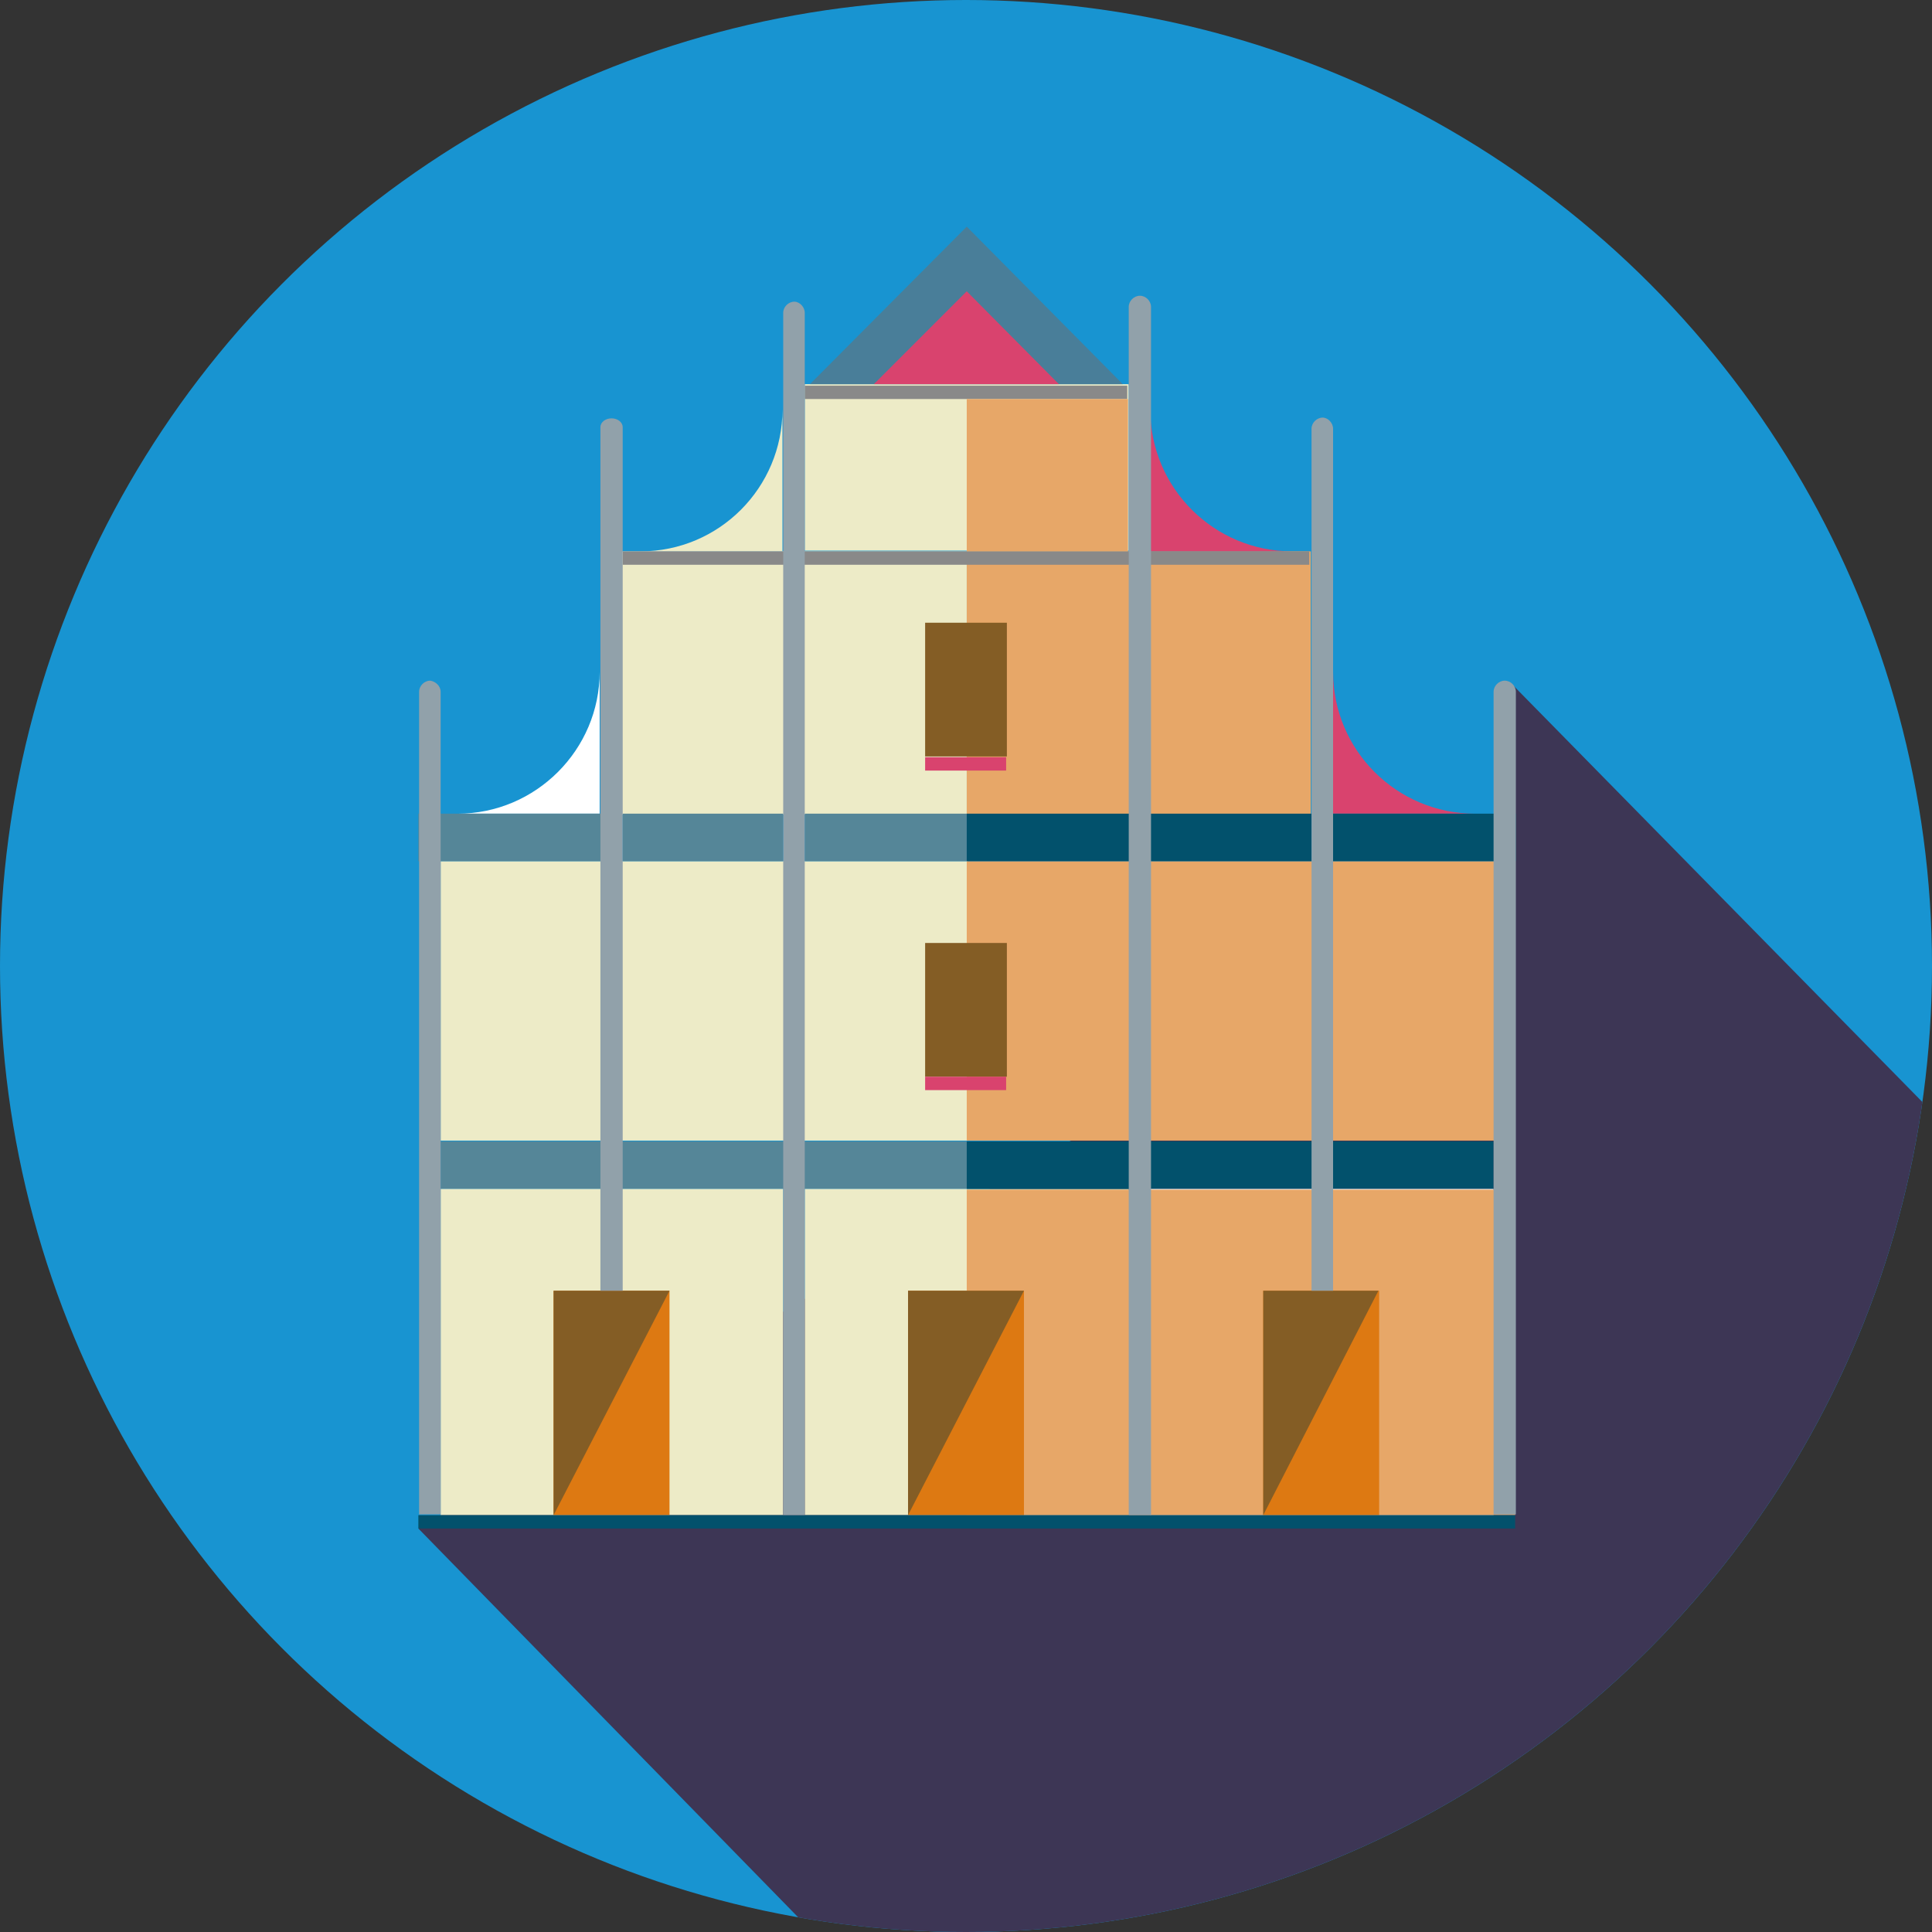
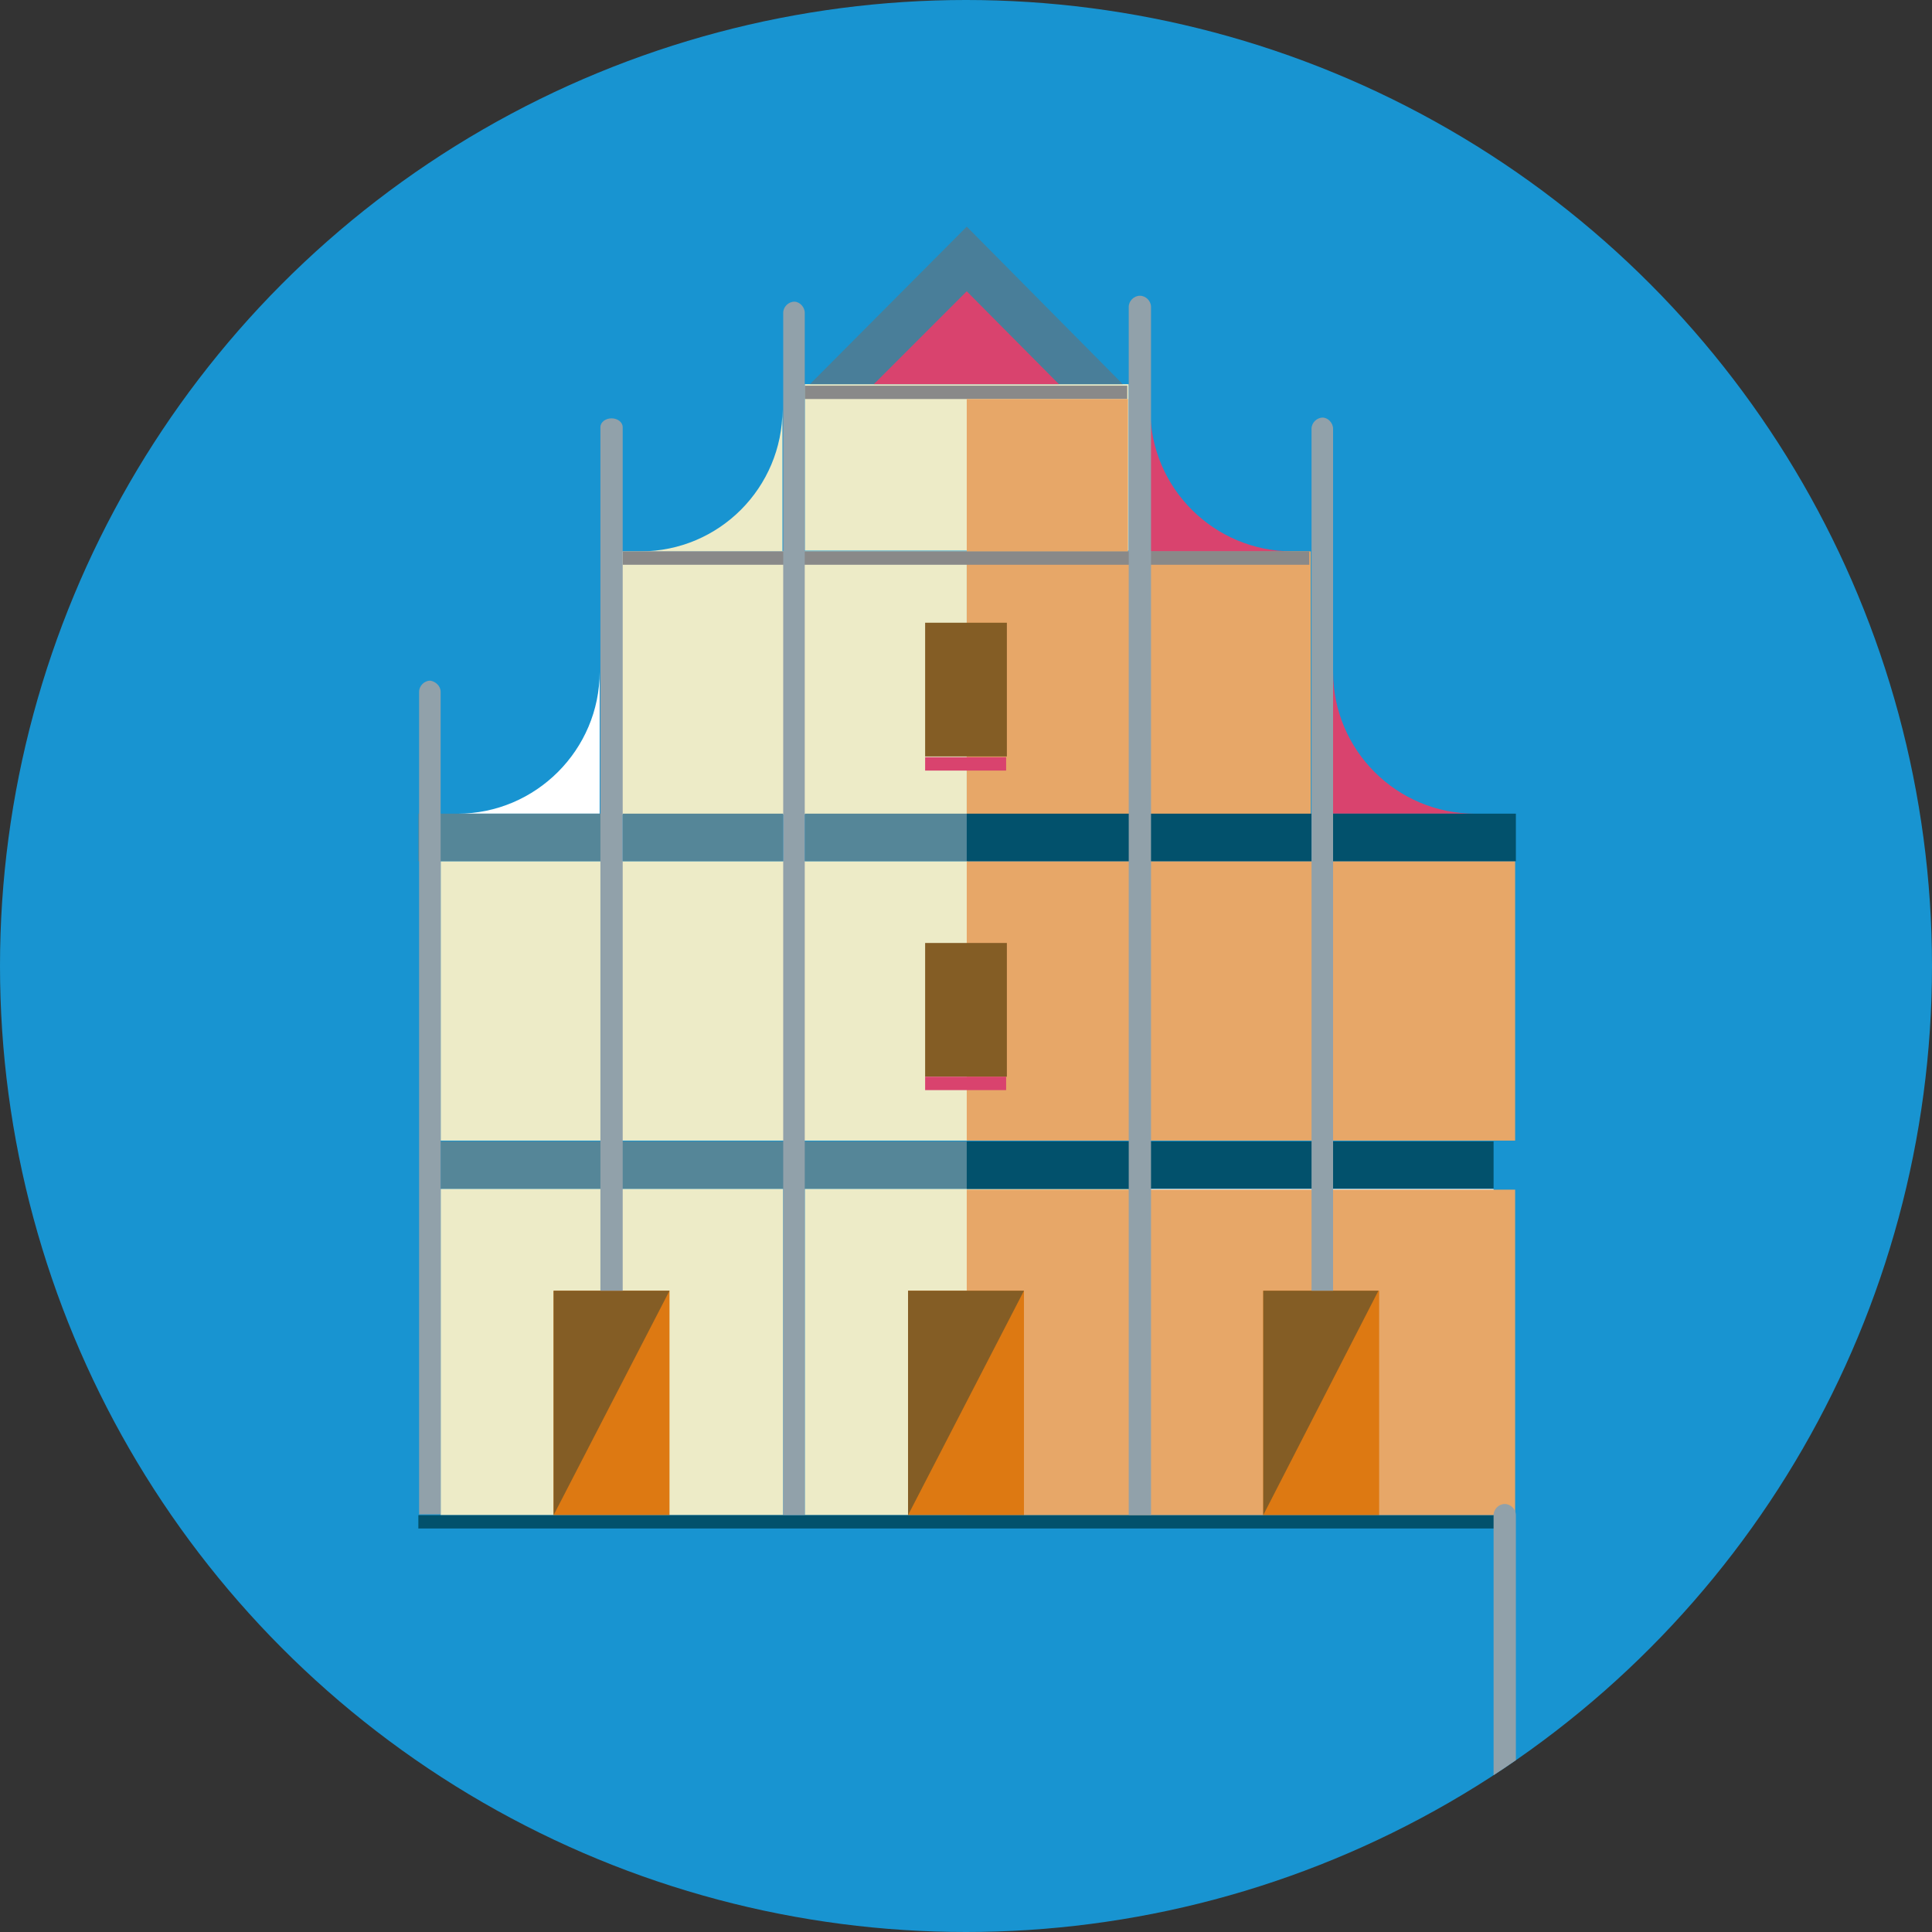
<svg xmlns="http://www.w3.org/2000/svg" xmlns:xlink="http://www.w3.org/1999/xlink" version="1.1" id="Layer_1" x="0px" y="0px" viewBox="0 0 260 260" style="enable-background:new 0 0 260 260;" xml:space="preserve">
  <rect x="0" y="0" width="260" height="260" fill="#333333" stroke="none" />
  <style type="text/css">
	.st0{fill:#1894D1;}
	.st1{clip-path:url(#SVGID_2_);fill:#3D3655;}
	.st2{clip-path:url(#SVGID_4_);}
	.st3{fill:#558698;}
	.st4{fill:#02516C;}
	.st5{fill:#EDEBC7;}
	.st6{fill:#FFFFFF;}
	.st7{fill:#E7A768;}
	.st8{fill:#DD7912;}
	.st9{fill:#845D25;}
	.st10{fill:#D9436E;}
	.st11{fill:#497E99;}
	.st12{fill:#898989;}
	.st13{fill:#91A1AA;}
</style>
  <g id="XMLID_612_">
    <g>
      <circle id="XMLID_613_" class="st0" cx="130" cy="130" r="130" />
    </g>
    <g>
      <defs>
        <circle id="SVGID_1_" cx="130" cy="130" r="130" />
      </defs>
      <clipPath id="SVGID_2_">
        <use xlink:href="#SVGID_1_" style="overflow:visible;" />
      </clipPath>
-       <polygon id="XMLID_660_" class="st1" points="203.5,92.1 202.5,118.8 56.3,205.7 191.8,344.4 347.5,238.7   " />
    </g>
    <g>
      <defs>
        <circle id="SVGID_3_" cx="130" cy="130" r="130" />
      </defs>
      <clipPath id="SVGID_4_">
        <use xlink:href="#SVGID_3_" style="overflow:visible;" />
      </clipPath>
      <g id="XMLID_614_" class="st2">
        <g id="XMLID_615_">
          <rect id="XMLID_659_" x="59.3" y="153.6" class="st3" width="70.9" height="6.4" />
          <rect id="XMLID_658_" x="130.2" y="153.6" class="st4" width="70.8" height="6.4" />
          <rect id="XMLID_657_" x="59.3" y="115.9" class="st5" width="70.9" height="37.6" />
          <rect id="XMLID_656_" x="108.3" y="160" class="st5" width="43.6" height="43.9" />
          <rect id="XMLID_655_" x="154.8" y="160" class="st6" width="46.2" height="43.9" />
          <rect id="XMLID_654_" x="59.3" y="160" class="st5" width="46.1" height="43.9" />
          <rect id="XMLID_653_" x="83.7" y="74.2" class="st5" width="46.4" height="35.4" />
          <rect id="XMLID_652_" x="130.1" y="74.2" class="st7" width="46.3" height="35.4" />
          <rect id="XMLID_651_" x="130.1" y="115.9" class="st7" width="73.8" height="37.6" />
          <rect id="XMLID_650_" x="130.1" y="160.1" class="st7" width="73.8" height="43.8" />
          <rect id="XMLID_649_" x="108.3" y="51.7" class="st5" width="43.6" height="22.4" />
          <rect id="XMLID_648_" x="130.1" y="153.6" class="st4" width="21.8" height="6.4" />
          <g id="XMLID_639_">
            <rect id="XMLID_647_" x="170" y="173.7" class="st8" width="15.6" height="30.2" />
            <polygon id="XMLID_646_" class="st9" points="170,203.9 170,173.7 185.5,173.7      " />
            <rect id="XMLID_645_" x="122.2" y="173.7" class="st8" width="15.6" height="30.2" />
            <polygon id="XMLID_644_" class="st9" points="122.2,203.9 122.2,173.7 137.8,173.7      " />
            <rect id="XMLID_643_" x="124.5" y="126.9" class="st9" width="11" height="18" />
            <rect id="XMLID_642_" x="124.5" y="83.8" class="st9" width="11" height="18" />
            <rect id="XMLID_641_" x="74.5" y="173.7" class="st8" width="15.6" height="30.2" />
            <polygon id="XMLID_640_" class="st9" points="74.5,203.9 74.5,173.7 90.1,173.7      " />
          </g>
          <path id="XMLID_638_" class="st5" d="M105.3,55.1c0,10.5-8.5,19.1-19.1,19.1c-10.5,0,19.1,0,19.1,0S105.3,44.5,105.3,55.1z" />
          <path id="XMLID_637_" class="st10" d="M173.9,74.2c-10.5,0-19.1-8.5-19.1-19.1c0-10.5,0,19.1,0,19.1S184.5,74.2,173.9,74.2z" />
          <path id="XMLID_636_" class="st10" d="M198.5,109.5c-10.5,0-19.1-8.5-19.1-19.1c0-10.5,0,19.1,0,19.1S209,109.5,198.5,109.5z" />
          <path id="XMLID_635_" class="st6" d="M61.6,109.5c10.5,0,19.1-8.6,19.1-19.1s0,19.1,0,19.1S51.1,109.5,61.6,109.5z" />
          <polygon id="XMLID_634_" class="st11" points="109,51.7 130.1,30.5 151.1,51.7     " />
          <polygon id="XMLID_633_" class="st10" points="117.6,51.7 130.1,39.2 142.5,51.7     " />
          <rect id="XMLID_632_" x="56.3" y="203.9" class="st4" width="147.6" height="1.8" />
          <rect id="XMLID_631_" x="83.8" y="74.2" class="st12" width="92.4" height="1.8" />
          <rect id="XMLID_630_" x="108.3" y="51.9" class="st12" width="43.4" height="1.8" />
          <rect id="XMLID_629_" x="124.5" y="144.9" class="st10" width="10.9" height="1.8" />
          <rect id="XMLID_628_" x="124.5" y="101.9" class="st10" width="10.9" height="1.8" />
          <rect id="XMLID_627_" x="108.3" y="109.5" class="st3" width="21.8" height="6.4" />
          <rect id="XMLID_626_" x="56.3" y="109.5" class="st3" width="27.4" height="6.4" />
          <rect id="XMLID_625_" x="179.4" y="109.5" class="st4" width="24.6" height="6.4" />
          <rect id="XMLID_624_" x="130.1" y="109.5" class="st4" width="46.4" height="6.4" />
          <rect id="XMLID_623_" x="83.8" y="109.5" class="st3" width="21.6" height="6.4" />
          <rect id="XMLID_622_" x="130.1" y="53.7" class="st7" width="21.7" height="20.5" />
          <path id="XMLID_621_" class="st13" d="M80.8,173.7V57.5c0-0.7,0.7-1.2,1.5-1.2l0,0c0.8,0,1.5,0.5,1.5,1.2v116.2H80.8z" />
          <path id="XMLID_620_" class="st13" d="M108.3,42.1v161.8h-2.9V42.1c0-0.8,0.7-1.5,1.5-1.5l0,0C107.6,40.6,108.3,41.3,108.3,42.1      z" />
          <path id="XMLID_619_" class="st13" d="M151.9,203.9V41.3c0-0.8,0.7-1.5,1.5-1.5l0,0c0.8,0,1.5,0.7,1.5,1.5v162.6L151.9,203.9      L151.9,203.9z" />
          <path id="XMLID_618_" class="st13" d="M179.4,57.7v116h-2.9v-116c0-0.8,0.7-1.5,1.5-1.5l0,0C178.7,56.2,179.4,56.9,179.4,57.7z" />
-           <path id="XMLID_617_" class="st13" d="M201,203.9V93.1c0-0.8,0.7-1.5,1.5-1.5l0,0c0.8,0,1.5,0.7,1.5,1.5v110.7h-3V203.9z" />
+           <path id="XMLID_617_" class="st13" d="M201,203.9c0-0.8,0.7-1.5,1.5-1.5l0,0c0.8,0,1.5,0.7,1.5,1.5v110.7h-3V203.9z" />
          <path id="XMLID_616_" class="st13" d="M59.3,93.1v110.7h-2.9V93.1c0-0.8,0.7-1.5,1.5-1.5l0,0C58.6,91.7,59.3,92.3,59.3,93.1z" />
        </g>
      </g>
    </g>
  </g>
</svg>